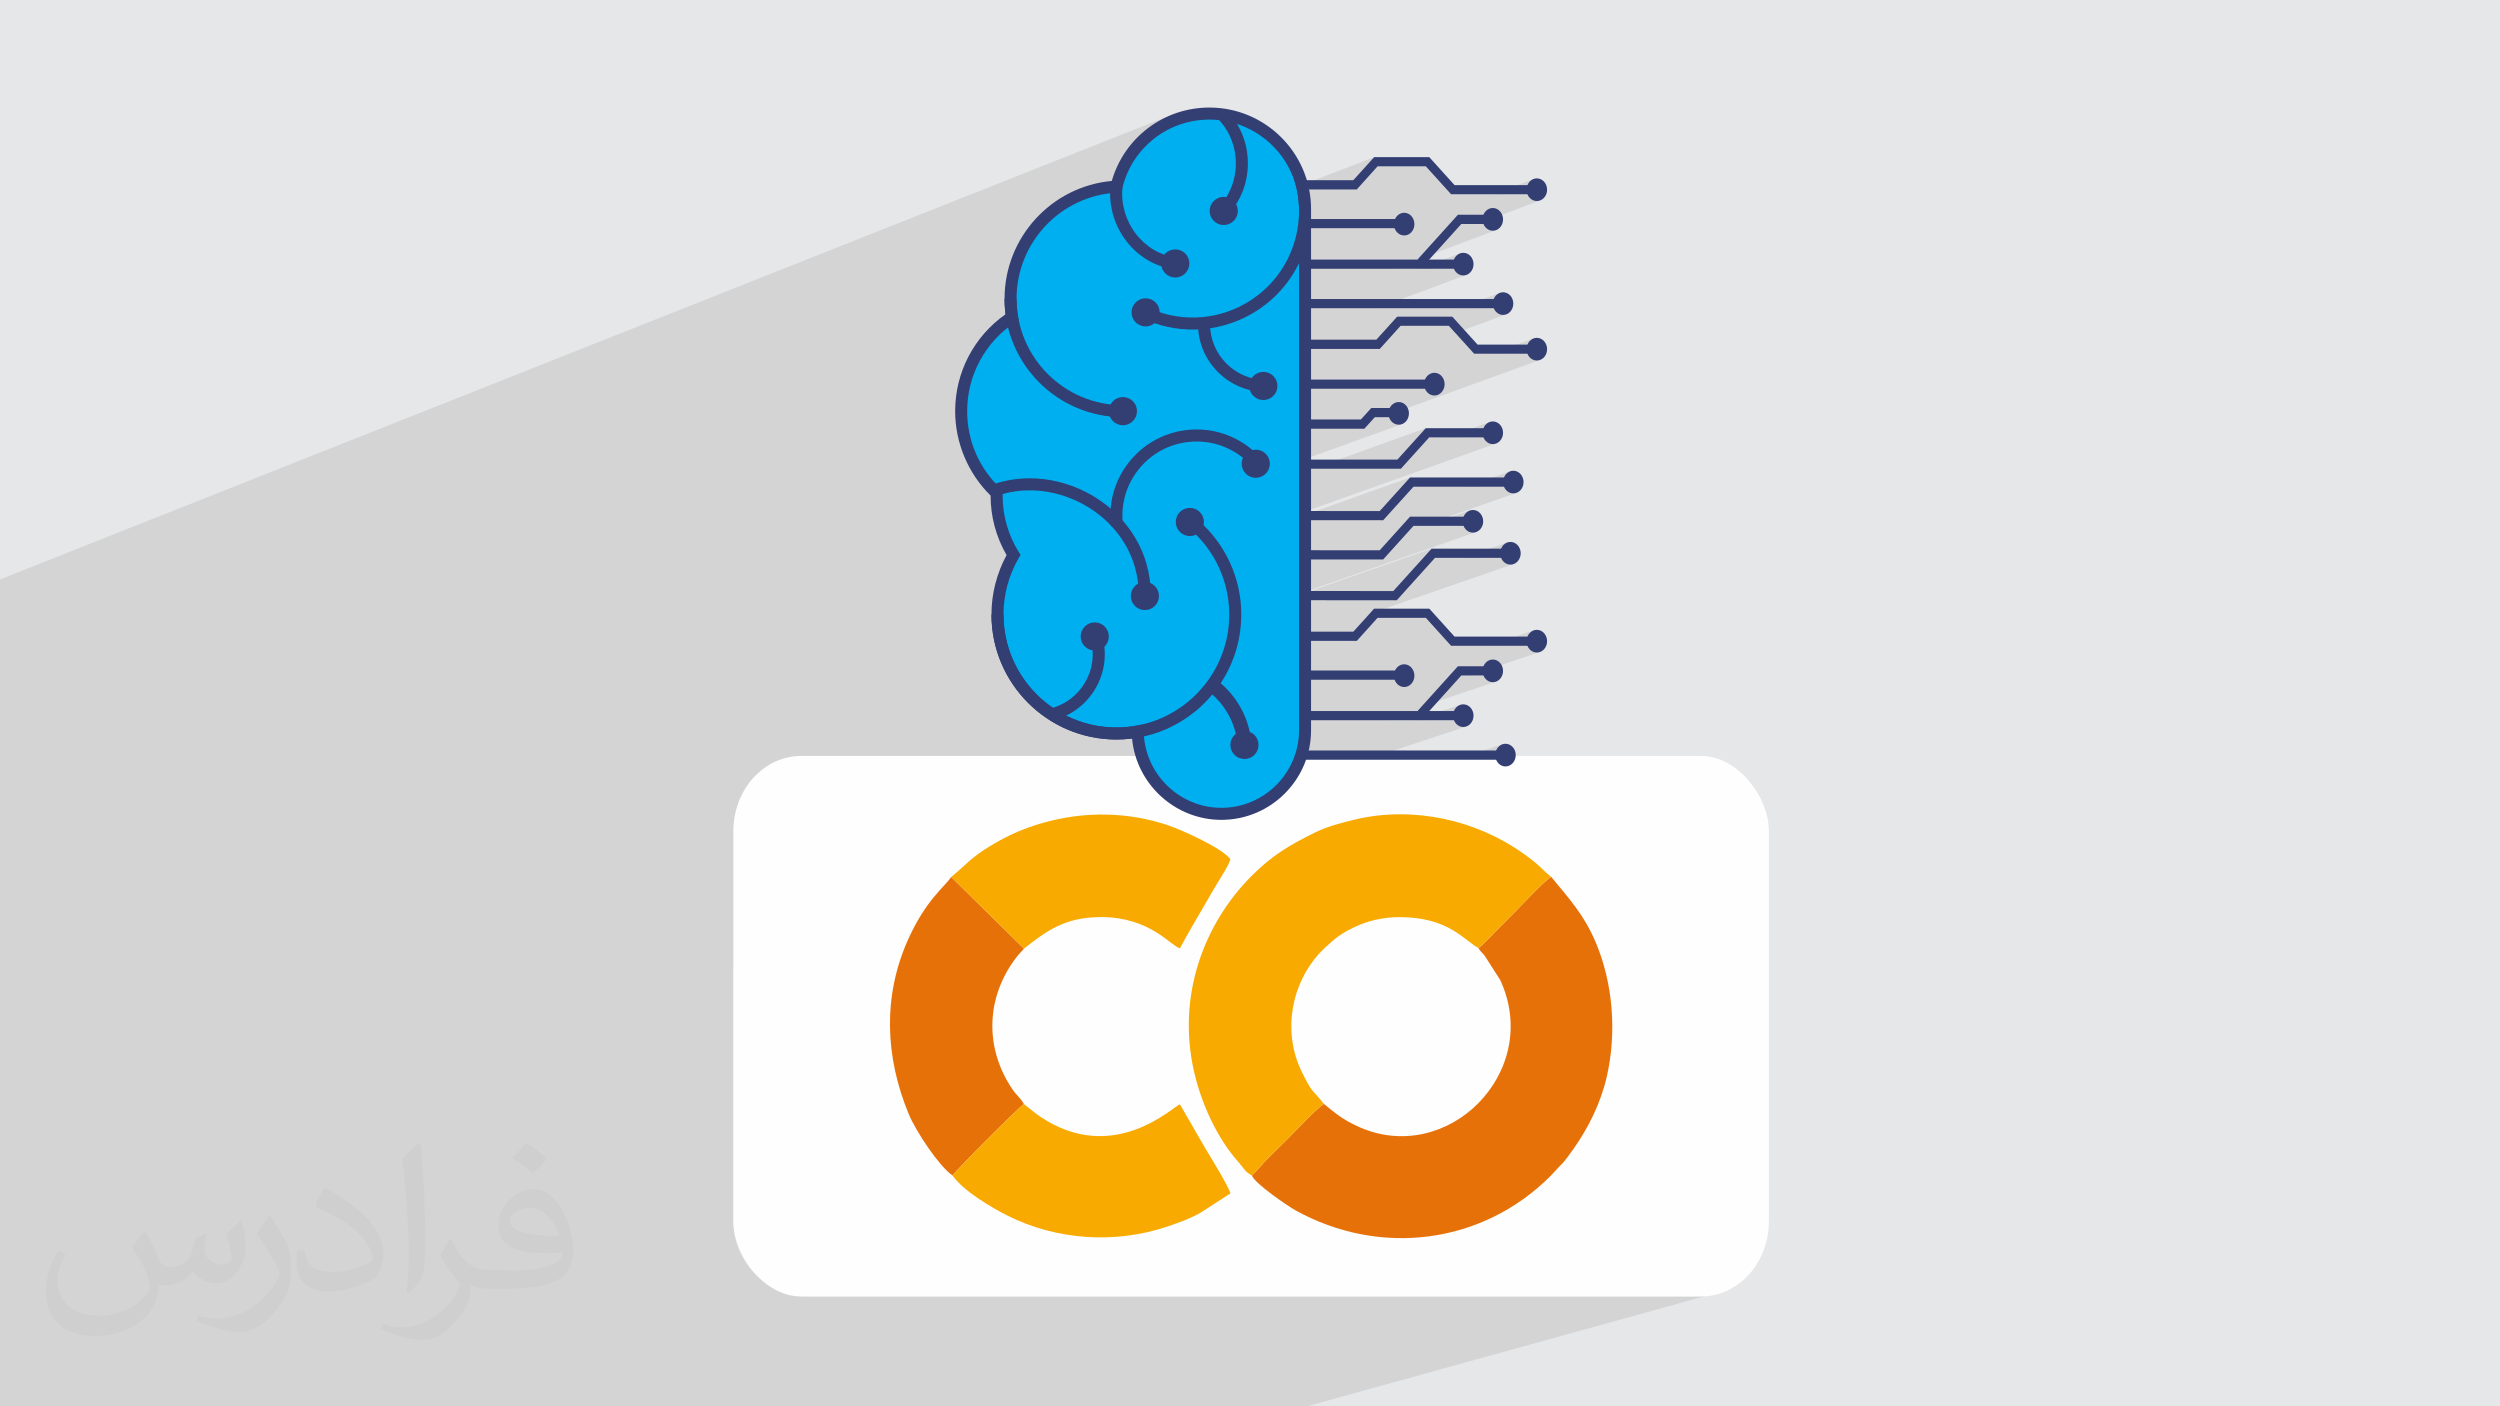
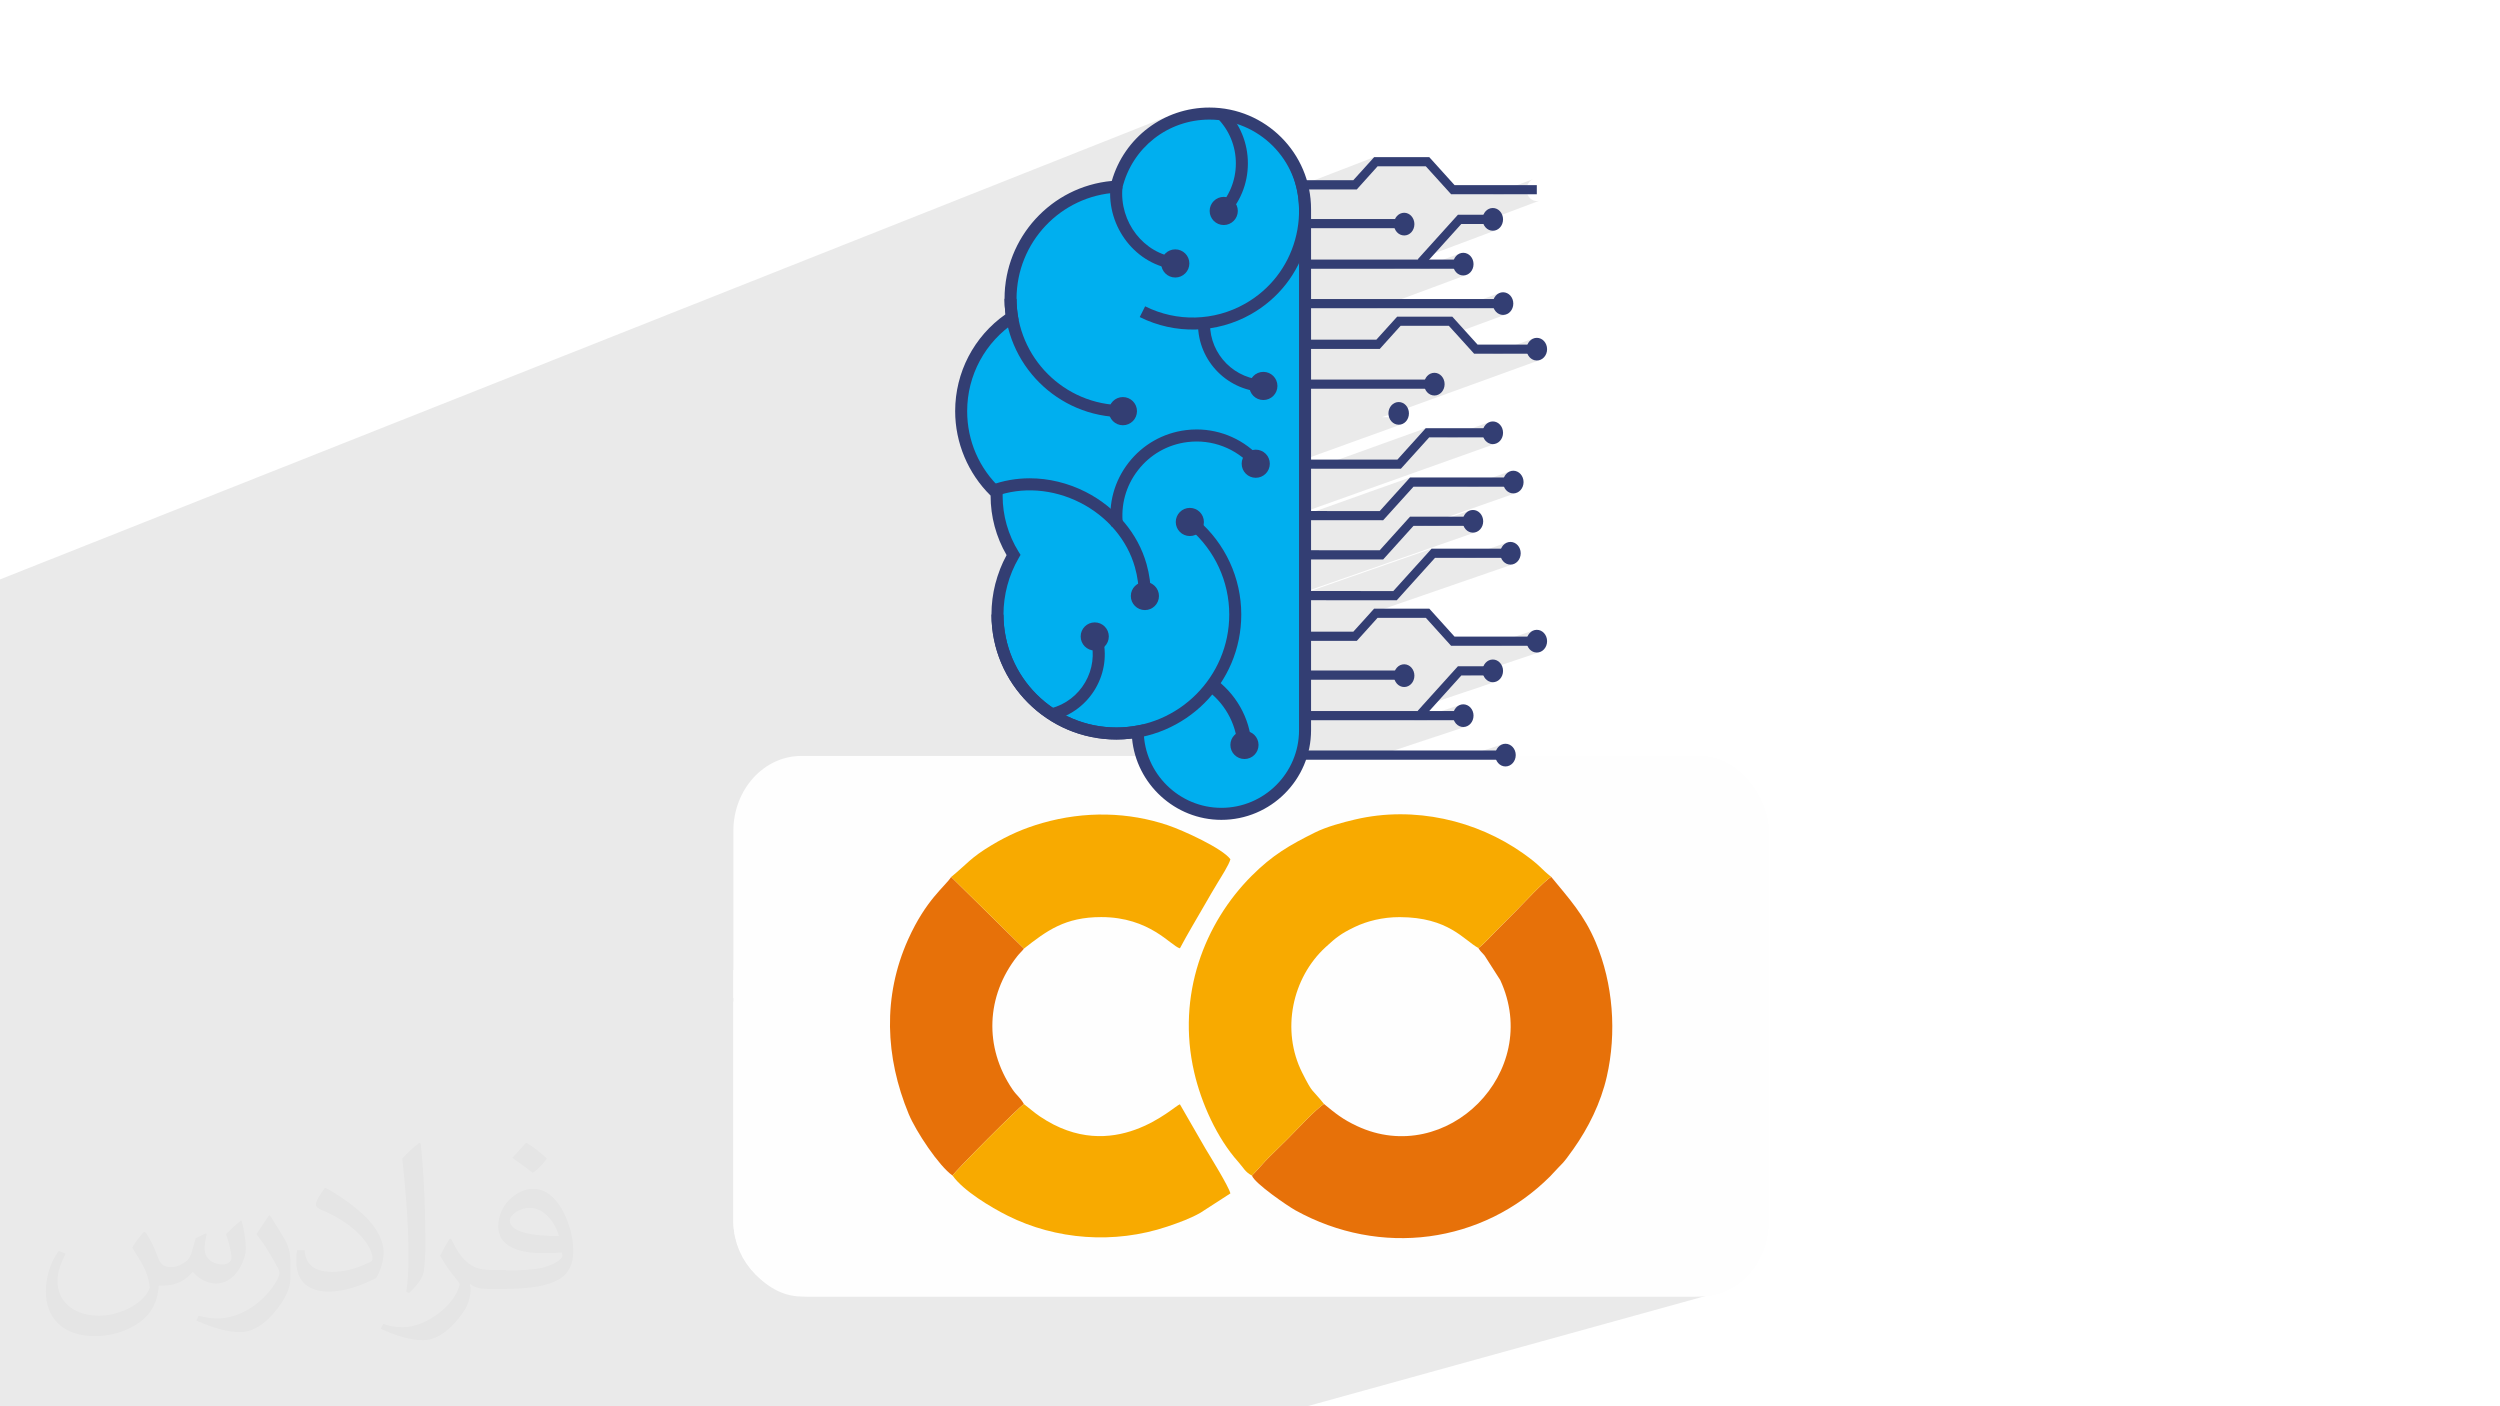
<svg xmlns="http://www.w3.org/2000/svg" xml:space="preserve" width="3.703in" height="2.083in" version="1.1" style="shape-rendering:geometricPrecision; text-rendering:geometricPrecision; image-rendering:optimizeQuality; fill-rule:evenodd; clip-rule:evenodd" viewBox="0 0 3700 2081.31">
  <defs>
    <style type="text/css">
   
    .str0 {stroke:#333E73;stroke-width:3;stroke-miterlimit:10}
    .fil3 {fill:#FEFEFE}
    .fil0 {fill:#E6E7E8}
    .fil4 {fill:#E77109}
    .fil5 {fill:#F8AA00}
    .fil7 {fill:#00AFEF;fill-rule:nonzero}
    .fil6 {fill:#333E73;fill-rule:nonzero}
    .fil2 {fill:#373435;fill-opacity:0.031}
    .fil1 {fill:#373435;fill-opacity:0.102}
   
  </style>
  </defs>
  <g id="Layer_x0020_1">
-     <polygon class="fil0" points="-0,0 3700,0 3700,2081.31 -0,2081.31 " />
    <polygon class="fil1" points="-0,1707.76 -0,1705.34 -0,1702.46 -0,1693.54 -0,1689.94 -0,1688.83 -0,1686.25 -0,1668.35 -0,1665.27 -0,1661.44 -0,1661.34 -0,1661.15 -0,1661.05 -0,1661.04 -0,1660.94 -0,1660.84 -0,1660.74 -0,1660.63 -0,1660.53 -0,1660.42 -0,1660.27 -0,1660.22 -0,1660.19 -0,1659.46 -0,1638.96 -0,1638.09 -0,1624.55 -0,1617.57 -0,1617.42 -0,1608.55 -0,1607.93 -0,1603.9 -0,1603.23 -0,1602.44 -0,1595.08 -0,1589.7 -0,1583.27 -0,1578.03 -0,1565.5 -0,1564.35 -0,1552.06 -0,1550.68 -0,1550.03 -0,1544.12 -0,1543.33 -0,1537.04 -0,1531.82 -0,1530.6 -0,1525.17 -0,1520.05 -0,1518.41 -0,1517.75 -0,1514.33 -0,1511.06 -0,1504.93 -0,1500.83 -0,1493.19 -0,1493.02 -0,1492.34 -0,1487.87 -0,1479.66 -0,1463.62 -0,1459.78 -0,1450.03 -0,1445.77 -0,1445.09 -0,1434.47 -0,1433.88 -0,1432.12 -0,1420.99 -0,1420.22 -0,1415.13 -0,1407.03 -0,1393.47 -0,1392.52 -0,1377.13 -0,1376.42 -0,1365.47 -0,1362.08 -0,1361.24 -0,1358.79 -0,1358.07 -0,1356.01 -0,1355.37 -0,1355.3 -0,1351.79 -0,1350.42 -0,1346.2 -0,1345 -0,1342.11 -0,1341.75 -0,1340.26 -0,1333.25 -0,1330.24 -0,1328.19 -0,1325.13 -0,1320.05 -0,1287.96 -0,1284.48 -0,1283.74 -0,1273.52 -0,1273.35 -0,1272.05 -0,1270.67 -0,1269.01 -0,1258.83 -0,1255.36 -0,1253.79 -0,1249 -0,1235.9 -0,1235.49 -0,1214.76 -0,1213.98 -0,1200.81 -0,1188.93 -0,1183.91 -0,1182.7 -0,1171.54 -0,1171.37 -0,1171.05 -0,1170.6 -0,1157.33 -0,1154.49 -0,1153.7 -0,1146.61 -0,1145.47 -0,1141.76 -0,1140.5 -0,1140.42 -0,1134.43 -0,1133.58 -0,1133.06 -0,1131.13 -0,1128.72 -0,1123.79 -0,1119.44 -0,1107.75 -0,1103.32 -0,1103.25 -0,1078.09 -0,1054.74 -0,1050.35 -0,1037.12 -0,1036.78 -0,1036.59 -0,1036.44 -0,1036.09 -0,1030.7 -0,1026.46 -0,1022.62 -0,1022.29 -0,1021.96 -0,1021.63 -0,1021.3 -0,1020.32 -0,1019.99 -0,1019.66 -0,1019.61 -0,1019.33 -0,1019.01 -0,1017.02 -0,1015.77 -0,914.01 -0,907.34 -0,857.55 1735.82,169.15 1730.26,171.42 1724.79,173.9 1719.44,176.59 1714.22,179.49 1709.12,182.59 1704.15,185.89 1699.32,189.38 1694.63,193.06 1690.09,196.92 1685.71,200.96 1681.49,205.18 1677.43,209.56 1673.55,214.12 1669.84,218.83 1666.32,223.7 1662.99,228.73 1659.85,233.9 1656.91,239.21 1654.17,244.67 1651.65,250.26 1649.35,255.98 1647.27,261.82 1645.41,267.79 1555.22,303.21 1549.64,307.67 1543.67,312.89 1537.94,318.37 1532.47,324.11 1527.26,330.08 1522.32,336.28 1517.67,342.71 1513.3,349.35 1509.23,356.2 1505.46,363.24 1502.01,370.46 1498.89,377.86 1496.1,385.42 1493.65,393.14 1491.56,401 1489.83,409.01 1488.46,417.14 1487.47,425.38 1486.88,433.74 1486.68,442.2 1486.68,442.64 1486.68,443.08 1486.68,443.53 1486.68,443.57 2033.71,232.57 2012.15,256.45 2038.76,246.21 2110.22,246.21 2147.6,287.49 2209.83,287.49 2270.03,264.71 2267.98,265.58 2266.09,266.76 2264.39,268.21 2262.89,269.92 2261.61,271.85 2260.59,273.97 2224.83,287.49 2260.56,287.49 2261.57,289.63 2262.85,291.57 2264.35,293.29 2266.06,294.75 2267.96,295.94 2270.01,296.82 2272.2,297.37 2274.48,297.56 2277.56,297.22 2280.41,296.24 2186.77,331.49 2195.45,331.49 2196.47,333.61 2197.75,335.54 2199.26,337.25 2200.97,338.71 2202.86,339.9 2204.91,340.78 2207.08,341.33 2209.37,341.52 2212.43,341.18 2215.28,340.19 2098.46,384.02 2098.59,384.17 2062.32,397.78 2099.99,397.78 2161.16,374.87 2159.12,375.75 2157.23,376.94 2155.53,378.4 2154.02,380.11 2152.75,382.04 2151.73,384.17 2115.34,397.78 2151.75,397.78 2152.77,399.89 2154.05,401.81 2155.54,403.5 2157.25,404.95 2159.13,406.12 2161.17,406.99 2163.35,407.53 2165.62,407.72 2168.69,407.38 2171.54,406.41 2037.88,456.16 2158.16,456.16 2220.07,433.28 2218.03,434.16 2216.14,435.34 2214.44,436.8 2212.93,438.51 2211.66,440.44 2210.64,442.57 2173.82,456.16 2210.68,456.16 2211.71,458.28 2212.98,460.2 2214.48,461.89 2216.19,463.34 2218.07,464.52 2220.1,465.39 2222.25,465.93 2224.51,466.12 2227.58,465.78 2230.44,464.8 2153.97,492.9 2181.71,523.56 2207.37,523.56 2270.05,500.71 2268,501.59 2266.11,502.77 2264.4,504.23 2262.89,505.94 2261.61,507.87 2260.59,510 2223.35,523.56 2260.57,523.56 2261.58,525.7 2262.86,527.63 2264.36,529.34 2266.07,530.8 2267.96,531.99 2270.02,532.87 2272.2,533.41 2274.48,533.6 2277.56,533.26 2280.41,532.29 2045.4,617.46 2055.77,617.46 2056.72,619.82 2057.96,621.96 2059.49,623.86 2061.25,625.49 2063.22,626.81 2065.38,627.8 2067.69,628.41 2070.11,628.62 2073.17,628.28 2076.01,627.31 1479.99,842.58 1478.07,847.71 1476.24,853.13 1474.57,858.61 1473.71,861.78 1940.36,693.72 1943.37,693.72 2110.08,633.69 2089.42,656.62 2115.17,647.37 2141.01,647.37 2204.92,624.46 2202.88,625.33 2200.99,626.51 2199.28,627.96 2197.77,629.66 2196.49,631.58 2195.47,633.69 2157.28,647.37 2195.47,647.37 2196.49,649.49 2197.77,651.4 2199.28,653.1 2200.99,654.55 2202.88,655.72 2204.92,656.6 2207.09,657.14 2209.37,657.32 2212.41,656.98 2215.25,656.01 1467.87,922.46 1468.22,927.02 2086.87,706.65 2066.26,729.49 2091.94,720.37 2170.3,720.37 2235.27,697.39 2233.24,698.27 2231.36,699.45 2229.66,700.91 2228.15,702.61 2226.87,704.53 2225.84,706.65 2187.01,720.37 2225.84,720.37 2226.87,722.47 2228.15,724.37 2229.66,726.06 2231.36,727.5 2233.24,728.67 2235.27,729.54 2237.43,730.07 2239.69,730.26 2242.74,729.92 2245.59,728.95 2105.19,778.31 2110.52,778.31 2175.47,755.48 2173.44,756.35 2171.56,757.51 2169.86,758.95 2168.36,760.64 2167.09,762.56 2166.07,764.67 2127.22,778.31 2166.03,778.31 2167.04,780.44 2168.31,782.37 2169.81,784.09 2171.52,785.55 2173.4,786.74 2175.44,787.62 2177.62,788.17 2179.89,788.36 2182.95,788.02 2185.81,787.04 1507.26,1024.1 1508.21,1025.3 2118.7,812.07 2098.44,834.51 2123.79,825.67 2165.08,825.67 2230.98,802.77 2228.94,803.65 2227.06,804.83 2225.35,806.29 2223.85,808 2222.58,809.94 2221.56,812.07 2182.38,825.67 2221.56,825.67 2222.59,827.79 2223.86,829.72 2225.36,831.42 2227.07,832.88 2228.96,834.06 2230.99,834.94 2233.16,835.49 2235.43,835.68 2238.49,835.33 2241.35,834.35 2026.76,908.47 2013.53,923.12 2038.76,914.42 2110.22,914.42 2147.6,955.8 2202.42,955.8 2270.02,932.88 2267.98,933.76 2266.09,934.95 2264.38,936.42 2262.87,938.13 2261.6,940.07 2260.58,942.19 2220.42,955.8 2260.6,955.8 2261.62,957.92 2262.9,959.86 2264.4,961.57 2266.11,963.02 2267.99,964.21 2270.04,965.08 2272.21,965.63 2274.48,965.81 2277.56,965.47 2175.9,999.72 2195.46,999.72 2196.48,1001.84 2197.76,1003.76 2199.27,1005.46 2200.98,1006.92 2202.86,1008.1 2204.91,1008.98 2207.09,1009.52 2209.37,1009.71 2212.43,1009.37 2103.71,1045.86 2098.21,1051.95 2098.55,1052.32 2057.98,1065.93 2092.98,1065.93 2161.17,1043.11 2159.14,1043.98 2157.25,1045.16 2155.55,1046.61 2154.05,1048.3 2152.78,1050.22 2151.76,1052.32 2111.06,1065.93 2151.75,1065.93 2152.76,1068.06 2154.03,1070 2155.54,1071.71 2157.24,1073.17 2159.12,1074.35 2161.17,1075.24 2163.34,1075.79 2165.62,1075.97 2168.69,1075.63 1085.37,1435.93 1085.37,1477.09 2223.64,1101.49 2221.6,1102.36 2219.72,1103.54 2218.01,1105 2216.51,1106.7 2215.24,1108.61 2214.22,1110.72 1085.37,1482.8 1085.37,1807.59 1085.95,1818.92 1087.64,1829.93 1090.39,1840.57 1094.15,1850.77 1098.84,1860.49 1104.43,1869.66 1110.85,1878.23 1118.04,1886.14 1125.95,1893.33 1134.52,1899.74 1143.69,1905.33 1153.41,1910.03 1163.61,1913.78 1174.24,1916.54 1185.26,1918.23 1196.59,1918.81 2506.74,1918.81 2518.07,1918.23 2529.08,1916.54 2539.72,1913.78 1934.34,2081.31 -0,2081.31 -0,1840.55 -0,1835.24 -0,1796.9 -0,1796.32 -0,1783.53 -0,1771.67 -0,1766.38 -0,1756.11 -0,1755.67 -0,1751.97 -0,1751.37 -0,1738.62 -0,1732.89 -0,1732.29 -0,1729.02 -0,1726.76 -0,1721.48 -0,1721.27 -0,1719.61 -0,1719.55 -0,1719.01 -0,1715.65 " />
    <path class="fil2" d="M215.83 1824.52c6.99,10.99 11.99,20.98 15.99,31.97 3,6.99 5,18.98 20.98,18.98 5,0 10.99,-1 16.98,-5 6.99,-3 11.99,-8.99 13.99,-16.98l5.99 -20.98 14.99 -6.99 1 1c-2,7.99 -3,15.99 -3,20.98 0,17.98 14.99,23.98 26.98,23.98 6.99,0 12.99,-4 12.99,-9.99 0,-7.99 -4,-22.98 -7.99,-34.97 6.99,-6.99 13.99,-13.99 21.98,-19.98l1 1c4,14.99 5.99,29.97 5.99,39.96 0,9.99 -4,19.98 -7.99,26.98 -6.99,13.99 -19.98,24.98 -35.97,24.98 -11.99,0 -24.98,-5.99 -33.97,-16.98l-1 0c-8.99,10.99 -21.98,19.98 -42.96,19.98l-6.99 0c-1,13.99 -4,23.98 -8.99,32.97 -12.99,24.98 -49.95,41.96 -84.94,41.96 -48.96,0 -72.95,-27.97 -72.95,-65.94 0,-22.98 7.99,-44.96 18.98,-59.95l9.99 4c-6.99,13.99 -11.99,26.98 -11.99,39.96 0,34.97 28.97,51.95 61.94,51.95 30.97,0 67.95,-18.98 74.94,-41.96 -3,-24.98 -11.99,-35.97 -25.98,-58.95 4,-6.99 9.99,-14.99 16.98,-22.98l1 0 0 0 0 0 0 0 2 1 0 0 0.02 -0.01 -0.01 0.01 0 0 0 0 0 0 0 0 0 0 0 0 0 0 0 0 0 0zm563.54 -132.89c9.99,5.99 19.98,13.99 29.97,22.98 -5.99,7.99 -11.99,14.99 -20.98,20.98 -9.99,-7.99 -19.98,-14.99 -29.97,-21.98 6.99,-7.99 13.99,-14.99 19.98,-21.98l0 0 0 0 0 0 1 0 0 0 0 0zm5 95.92c-16.98,0 -29.97,10.99 -29.97,18.98 0,16.98 32.97,22.98 72.95,22.98 -5,-19.98 -21.98,-41.96 -42.96,-41.96l-0.01 0zm-36.97 92.93c21.98,0 40.96,-1 54.95,-4 15.99,-4 29.97,-11.99 29.97,-17.98 0,-2 0,-3 -1,-5 -8.99,1 -18.98,1 -28.97,1 -28.97,0 -51.95,-6.99 -60.95,-22.98 -2,-5 -4,-9.99 -4,-15.99 0,-15.99 6.99,-31.97 18.98,-41.96 9.99,-8.99 20.98,-13.99 32.97,-13.99 19.98,0 36.97,15.99 47.96,41.96 5.99,13.99 10.99,29.97 10.99,50.95 0,13.99 -4,24.98 -11.99,33.97 -15.99,14.99 -44.96,20.98 -89.93,20.98l-19.98 0 0 0 -5 0c-10.99,0 -18.98,-2 -24.98,-6.99l-1 0c0,3 1,5 1,6.99 0,9.99 -3,22.98 -9.99,32.97 -19.98,29.97 -41.96,42.96 -59.95,42.96 -18.98,0 -41.96,-6.99 -62.94,-16.98l4 -6.99c6.99,3 15.99,5 28.97,5 33.97,0 77.94,-32.97 83.94,-63.94 -1,-3 -4,-5.99 -6.99,-9.99 -9.99,-11.99 -15.99,-21.98 -21.98,-31.97 5,-9.99 9.99,-17.98 13.99,-24.98l2 0c13.99,28.97 27.97,45.96 56.95,45.96l5 0 0 0 20.98 0 0 0 0 0 0 0 -3 1 0 0 0 0zm-145.88 30.97c2,-13.99 3,-28.97 3,-42.96l0 -20.98c0,-38.96 -5,-95.93 -8.99,-132.89 6.99,-7.99 16.98,-16.98 24.98,-22.98l2 1c5,46.96 6.99,100.92 6.99,150.88 0,12.99 -1,25.98 -2,34.97 -1,11.99 -7.99,20.98 -21.98,34.97l-3 -1 0 0 0 0 0 0 -1 -1 0 0 0 0zm-150.88 -61.96c1,17.98 9.99,32.97 40.96,32.97 19.98,0 35.97,-5 54.95,-13.99 3,-1 5,-3 5,-5 0,-11.99 -8.99,-26.98 -23.98,-40.96 -13.99,-12.99 -33.97,-24.98 -51.95,-31.97 -5.99,-3 -7.99,-5 -7.99,-7.99 0,-5 6.99,-15.99 12.99,-23.98l2 0c19.98,10.99 42.96,26.98 59.95,43.96 14.99,15.99 24.98,32.97 24.98,50.95 0,12.99 -4,25.98 -10.99,37.97 -21.98,10.99 -45.96,19.98 -69.95,19.98 -28.97,0 -47.96,-13.99 -47.96,-44.96 0,-3 0,-8.99 1,-15.99l9.99 0 0 0 0 0 0 0 1 -1 0 0 0 0 0.01 0zm-51.95 -51.95l17.98 28.97c6.99,10.99 12.99,21.98 12.99,40.96l0 23.98c0,18.98 -11.99,38.96 -31.97,59.95 -14.99,13.99 -28.97,19.98 -41.96,19.98 -18.98,0 -39.96,-5.99 -64.94,-16.98l3 -6.99c7.99,2 16.98,4 27.97,4 35.97,0 71.95,-25.98 88.93,-57.95 2,-4 3,-6.99 3,-8.99 0,-4 -2,-7.99 -4,-10.99 -8.99,-16.98 -18.98,-32.97 -29.97,-46.96 5.99,-8.99 11.99,-17.98 17.98,-26.98l1 0 0 -2 0 0 0 0 -0.01 0z" />
    <g id="_2828869390704">
      <g>
        <rect class="fil3" x="1085.37" y="1118.78" width="1532.58" height="800.02" rx="100.66" ry="111.21" />
        <g>
          <path class="fil4" d="M2188.06 1403.12c3.42,5.75 4.97,6.05 9.12,11.11l23.14 36.19c63.31,136.6 -79.67,278.03 -211.79,216.19 -21.67,-10.14 -31.93,-18.67 -49.06,-32.79 -12.29,7.75 -41.38,39.58 -54.04,52 -9.4,9.22 -17.11,17.02 -26.58,26.18 -7.95,7.69 -17.7,19.62 -25.98,27.85 4.02,11.7 53.4,45.34 64.12,51.28 125.98,69.85 277.22,49.88 377.49,-50.38l3.16 -3.43c16.5,-18.2 13.33,-11.81 31.15,-37 22.01,-31.13 40.31,-67.82 49.24,-106.83 14.79,-64.65 9.63,-137.51 -16.57,-199.29 -17,-40.07 -38.72,-63.64 -65.66,-96.42 -9.95,5.37 -43.01,41.27 -53.77,52 -9.34,9.32 -16.99,17.13 -26.34,26.42 -7.88,7.84 -19.68,21.22 -27.6,26.92l-0 -0.01z" />
          <path class="fil5" d="M1852.86 1739.85c8.29,-8.23 18.03,-20.16 25.98,-27.85 9.46,-9.15 17.18,-16.97 26.58,-26.18 12.66,-12.42 41.75,-44.24 54.04,-52 -18.81,-23.75 -15.7,-13.38 -32.26,-46.34 -31.34,-62.38 -15.09,-140.15 34.8,-185.8 15.65,-14.31 22.04,-19.61 42.86,-29.69 17.64,-8.54 41.24,-14.71 66.69,-14.65 72.43,0.15 94.85,33.98 116.52,45.77 7.92,-5.7 19.72,-19.09 27.6,-26.92 9.34,-9.29 17,-17.1 26.34,-26.42 10.76,-10.73 43.81,-46.63 53.77,-52 -15.51,-12.12 -14.73,-15.83 -41.74,-34.93 -68.69,-48.57 -160.71,-70.48 -247.99,-50.12 -19.88,4.64 -42.87,10.92 -59.8,19.33 -37.36,18.56 -63.01,33.33 -93.93,64.33 -69.6,69.78 -111.27,176.3 -84.95,290.48 10.58,45.92 33.84,97.63 65.19,132.64 7.55,8.43 10.19,15.22 20.32,20.35l-0 0z" />
          <path class="fil4" d="M1409.81 1739.85c5.2,-8.17 98.08,-101.33 105.64,-105.79 -6.08,-10.59 -10.53,-12.23 -17.2,-22.09 -42.08,-62.27 -38.83,-138.04 7.11,-196.54 3.97,-5.06 6.63,-6.93 10.09,-11.49l-107.71 -106.06c-9.02,14.09 -37.27,33.56 -63.72,92.5 -37.77,84.16 -34.08,174.06 0.9,258.42 10.75,25.95 44.77,77.05 64.89,91.05l0 -0z" />
          <path class="fil5" d="M1407.75 1297.89l107.71 106.05c33.89,-26.65 60.87,-46.66 114.3,-46.66 72.27,0 102.96,42.65 116.5,46.27 12.01,-22.7 24.76,-43.61 37.48,-65.83 5.89,-10.29 12.04,-20.84 18.71,-31.84 4.79,-7.92 16.74,-26.46 18.55,-34.21 -11.85,-16.17 -69.58,-42.55 -92.57,-50.31 -58.44,-19.72 -122.82,-21.25 -185.36,-3.41 -27.7,7.89 -50.85,18.15 -75.07,32.64 -32.02,19.17 -35.92,27.38 -60.24,47.3l0 0z" />
          <path class="fil5" d="M1409.81 1739.85c16.01,22.62 56.51,46.84 81.46,59.35 71.45,35.81 157.8,42.41 236.03,16.22 17.75,-5.95 35.2,-12.37 49.63,-20.71l44.05 -28.48c-2.35,-10.09 -29.88,-54.65 -36.95,-66.36l-37.78 -65.53c-9.03,2.41 -98.02,91.71 -207.08,18.05 -9.4,-6.35 -15.25,-11.96 -23.71,-18.35 -7.55,4.46 -100.44,97.62 -105.64,105.79l-0.01 0.01z" />
        </g>
      </g>
      <g>
        <polygon class="fil6" points="1770.71,266.69 1770.71,280.37 2008.04,280.37 2038.77,246.21 2110.22,246.21 2147.6,287.48 2274.49,287.48 2274.49,273.96 2152.72,273.96 2115.33,232.57 2033.71,232.57 2002.91,266.69 " />
-         <path class="fil6" d="M2274.49 297.56c8.41,0 15.2,-7.47 15.2,-16.8 0,-9.28 -6.79,-16.78 -15.2,-16.78 -8.39,0 -15.2,7.5 -15.2,16.78 0,9.34 6.81,16.8 15.2,16.8z" />
        <polygon class="fil6" points="2098.22,383.75 2106.94,393.33 2162.75,331.49 2213.83,331.49 2213.83,317.85 2157.69,317.85 " />
        <path class="fil6" d="M2209.37 307.84c8.35,0 15.14,7.56 15.14,16.84 0,9.26 -6.73,16.84 -15.14,16.84 -8.41,0 -15.22,-7.58 -15.22,-16.84 0,-9.28 6.83,-16.84 15.22,-16.84z" />
        <polygon class="fil6" points="1770.71,337.72 2078.19,337.72 2078.19,324.16 1770.71,324.16 " />
        <path class="fil6" d="M2078.2 314.88c8.37,0 15.12,7.62 15.12,16.84 0,9.31 -6.75,16.87 -15.12,16.76 -8.41,0 -15.22,-7.45 -15.22,-16.76 0,-9.23 6.81,-16.84 15.22,-16.84z" />
        <polygon class="fil6" points="1770.71,397.77 2165.61,397.77 2165.61,384.17 1770.71,384.17 " />
        <path class="fil6" d="M2165.62 374.14c8.41,0 15.2,7.5 15.2,16.8 0,9.32 -6.79,16.78 -15.2,16.78 -8.39,0 -15.15,-7.46 -15.19,-16.78 0.04,-9.3 6.79,-16.8 15.19,-16.8z" />
-         <polygon class="fil6" points="1770.71,620.85 1770.71,634.56 2019.21,634.56 2034.66,617.47 2070.11,617.47 2070.11,603.83 2029.51,603.83 2014.11,620.85 " />
        <path class="fil6" d="M2070.11 628.62c8.37,0 15.12,-7.47 15.12,-16.8 0,-9.31 -6.75,-16.8 -15.12,-16.8 -8.39,0 -15.22,7.49 -15.22,16.8 0,9.33 6.83,16.8 15.22,16.8z" />
        <polygon class="fil6" points="1770.71,575.34 2122.94,575.34 2122.94,561.77 1770.71,561.77 " />
        <path class="fil6" d="M2122.95 551.74c8.34,0 15.07,7.51 15.07,16.8 0,9.28 -6.73,16.82 -15.07,16.82 -8.49,0 -15.26,-7.54 -15.26,-16.82 0,-9.29 6.77,-16.8 15.26,-16.8z" />
        <polygon class="fil6" points="1770.71,502.73 1770.71,516.4 2042.08,516.4 2072.87,482.21 2144.3,482.21 2181.71,523.56 2274.53,523.56 2274.49,510 2186.78,510 2149.41,468.68 2067.78,468.68 2036.99,502.73 " />
        <path class="fil6" d="M2274.53 499.99c8.38,0 15.16,7.49 15.16,16.84 0,9.29 -6.79,16.76 -15.2,16.76 -8.39,0 -15.2,-7.47 -15.2,-16.76 0,-9.35 6.81,-16.84 15.23,-16.84z" />
        <polygon class="fil6" points="1770.71,456.16 2228.1,456.16 2228.1,442.56 1770.71,442.56 " />
        <path class="fil6" d="M2224.51 432.55c8.43,0 15.18,7.45 15.18,16.76 0,9.29 -6.75,16.8 -15.18,16.8 -8.32,0 -15.14,-7.51 -15.14,-16.8 0,-9.32 6.82,-16.76 15.14,-16.76z" />
        <polygon class="fil6" points="1770.71,680.16 1770.71,693.72 2073.32,693.72 2115.17,647.37 2209.37,647.37 2209.37,633.69 2110.08,633.69 2068.22,680.16 " />
        <path class="fil6" d="M2209.37 623.72c8.41,0 15.14,7.56 15.14,16.8 0,9.3 -6.79,16.8 -15.14,16.8 -8.39,0 -15.22,-7.5 -15.22,-16.8 0,-9.24 6.83,-16.8 15.22,-16.8z" />
        <path class="fil6" d="M1770.71 756.22l0 13.6c146.56,0.04 261.96,0.08 273.8,0.12l2.54 0.07 44.89 -49.65 147.74 0 0 -13.72 -152.82 0 -44.87 49.73c-5.62,-0.04 -121.88,-0.11 -271.3,-0.15z" />
        <path class="fil6" d="M2239.69 696.66c8.37,0 15.18,7.62 15.18,16.84 0,9.28 -6.81,16.76 -15.18,16.76 -8.34,0 -15.18,-7.48 -15.18,-16.76 0,-9.22 6.84,-16.84 15.18,-16.84z" />
        <path class="fil6" d="M1770.71 814.25l0 13.64c146.56,0 261.96,0.12 273.8,0.15l2.54 0 44.89 -49.73 87.94 0 0 -13.64 -93.02 0 -44.87 49.73c-5.62,-0.04 -121.88,-0.08 -271.3,-0.16z" />
        <path class="fil6" d="M2179.89 754.76c8.39,-0.07 15.24,7.47 15.24,16.8 0,9.26 -6.84,16.8 -15.24,16.8 -8.35,0 -15.14,-7.54 -15.14,-16.8 0,-9.33 6.79,-16.8 15.14,-16.8z" />
        <path class="fil6" d="M1770.71 874.57l0 13.6c154.69,0.08 278.59,0.15 293.86,0.27l2.6 0 56.61 -62.77 111.64 0 0 -13.6 -116.73 0 -56.61 62.69c-6.79,-0.04 -132.45,-0.15 -291.38,-0.19z" />
        <path class="fil6" d="M2235.43 802.04c8.41,0 15.22,7.51 15.22,16.84 -0.06,9.24 -6.81,16.8 -15.22,16.8 -8.35,0 -15.16,-7.56 -15.16,-16.8 0,-9.33 6.81,-16.84 15.16,-16.84z" />
        <polygon class="fil6" points="1770.71,934.89 1770.71,948.53 2008.04,948.53 2038.77,914.42 2110.22,914.42 2147.6,955.8 2274.49,955.8 2274.49,942.2 2152.72,942.2 2115.33,900.78 2033.71,900.78 2002.91,934.89 " />
        <path class="fil6" d="M2274.49 965.81c8.41,0 15.2,-7.52 15.2,-16.88 0,-9.22 -6.79,-16.8 -15.2,-16.8 -8.39,0 -15.2,7.58 -15.2,16.8 0,9.35 6.81,16.88 15.2,16.88z" />
        <polygon class="fil6" points="2098.22,1051.95 2106.94,1061.59 2162.75,999.72 2213.83,999.72 2213.83,986.09 2157.69,986.09 " />
        <path class="fil6" d="M2209.37 976.09c8.35,0 15.14,7.54 15.14,16.82 0,9.22 -6.73,16.8 -15.14,16.8 -8.41,0 -15.22,-7.58 -15.22,-16.8 0,-9.28 6.83,-16.82 15.22,-16.82z" />
        <polygon class="fil6" points="1770.71,1006.01 2078.19,1006.01 2078.19,992.34 1770.71,992.34 " />
        <path class="fil6" d="M2078.2 983.12c8.37,0.04 15.12,7.56 15.12,16.87 0,9.22 -6.75,16.8 -15.12,16.8 -8.41,0 -15.22,-7.58 -15.22,-16.8 0,-9.32 6.81,-16.84 15.22,-16.87z" />
        <polygon class="fil6" points="1770.71,1065.93 2165.61,1065.93 2165.61,1052.33 1770.71,1052.33 " />
        <path class="fil6" d="M2165.62 1042.38c8.41,0 15.2,7.54 15.2,16.72 0,9.32 -6.79,16.88 -15.2,16.88 -8.39,0 -15.15,-7.56 -15.19,-16.88 0.04,-9.18 6.79,-16.72 15.19,-16.72z" />
        <polygon class="fil6" points="1770.71,1124.4 2228.1,1124.4 2228.1,1110.72 1770.71,1110.72 " />
        <path class="fil7" d="M1931.43 1080.69c0,68.38 -55.42,123.84 -123.84,123.84 -67.74,0 -122.7,-54.36 -123.8,-121.84 -10.24,1.85 -20.78,2.82 -31.54,2.82 -97.17,0 -175.97,-78.74 -175.97,-175.95 0,-32.14 8.68,-62.23 23.77,-88.2 -15.86,-25.47 -25.04,-55.53 -25.04,-87.72l0.11 -3.84c-32.35,-30.36 -52.56,-73.44 -52.56,-121.32 0,-58.18 29.95,-109.46 75.25,-139.14 -1.43,-8.81 -2.25,-17.94 -2.25,-27.16 0,-88.66 69.41,-161.11 156.87,-166.01 15.04,-62.06 70.87,-108.08 137.54,-108.08 78.15,0 141.47,63.33 141.47,141.48l0 771.11z" />
        <path class="fil6" d="M1807.59 1195.6c63.37,0 114.99,-51.54 114.99,-114.91l0 -771.11c0,-73.1 -59.51,-132.59 -132.62,-132.59 -61.46,0 -114.45,41.63 -128.88,101.31l-1.57 6.44 -6.6 0.37c-83.24,4.59 -148.41,73.65 -148.41,157.08 0,8.47 0.69,17.09 2.08,25.69l0.96 5.77 -4.86 3.12c-44.6,29.23 -71.26,78.51 -71.26,131.72 0,43.92 17.69,84.68 49.77,114.8l2.89 2.75 -0.11 5.42 -0.07 2.18c0,29.42 8.18,58.11 23.69,83.01l2.82 4.55 -2.68 4.67c-14.74,25.33 -22.55,54.34 -22.55,83.68 0,92.13 74.94,167.09 167.07,167.09 9.88,0 19.93,-0.93 29.94,-2.74l10.34 -1.86 0.19 10.48c0.98,62.34 52.53,113.06 114.87,113.06zm-17.63 -1036.43c82.93,0 150.41,67.47 150.41,150.41l0 771.07c0,73.21 -59.55,132.74 -132.78,132.74 -68.6,0 -125.87,-53.09 -132.16,-120.42 -7.77,0.98 -15.51,1.5 -23.19,1.5 -101.95,0 -184.88,-82.96 -184.88,-184.91 0,-30.75 7.75,-61.07 22.38,-88 -15.49,-26.72 -23.67,-56.93 -23.67,-87.91l0 -0.19c-33.35,-32.81 -52.43,-78.12 -52.43,-124.96 0,-57.31 27.74,-110.52 74.54,-143.36 -0.96,-7.68 -1.5,-15.38 -1.5,-22.94 0,-90.68 69.21,-166.09 158.74,-174.41 18.52,-64.27 77.04,-108.62 144.54,-108.62z" />
        <path class="fil6" d="M1772.29 769.07c41.19,35.23 64.8,86.43 64.8,140.5 0,101.95 -82.95,184.91 -184.84,184.91 -101.95,0 -184.88,-82.96 -184.88,-184.91l17.81 0c0,92.13 74.94,167.09 167.07,167.09 92.09,0 167.03,-74.96 167.03,-167.09 0,-48.87 -21.34,-95.12 -58.53,-126.97l11.53 -13.52z" />
        <path class="fil6 str0" d="M1794.67 1003.75c32.89,22.77 53.84,59.53 56,98.27l-17.77 1.02c-1.88,-33.32 -19.97,-65.01 -48.34,-84.67l10.11 -14.62z" />
        <path class="fil6" d="M1524.04 707.88c27.93,0 56.39,6.83 82.62,20.08 44.61,22.68 77.47,61.61 90.2,106.77 4.3,15.25 6.49,31.21 6.49,47.36l-17.82 0c0,-14.55 -1.99,-28.82 -5.83,-42.54 -11.4,-40.42 -40.94,-75.27 -81.12,-95.66 -40.41,-20.49 -86.36,-23.81 -126.02,-9.07l-6.23 -16.71c18.4,-6.84 37.91,-10.24 57.7,-10.24z" />
        <path class="fil6" d="M1771 635.58c36.58,0 71.64,15.76 96.13,43.71l-13.43 11.75c-24.09,-27.54 -60.13,-41.32 -96.35,-36.76 -29.11,3.6 -55.04,18.34 -73.03,41.51 -18.03,23.09 -25.98,51.89 -22.3,81l-17.69 2.2c-4.19,-33.84 4.98,-67.27 25.92,-94.16 20.95,-26.91 51.08,-44 84.9,-48.27 5.3,-0.67 10.59,-0.98 15.86,-0.98z" />
        <path class="fil6" d="M1914.89 227.96c23.01,40.74 31.58,86.44 19.03,131.5 -12.52,45.1 -41.86,82.62 -82.59,105.64 -50.74,28.64 -112.27,30.23 -164.53,4.15l7.99 -15.9c46.93,23.44 102.18,21.97 147.74,-3.76 36.63,-20.7 62.98,-54.38 74.24,-94.87 11.27,-40.55 6.12,-82.97 -14.58,-119.57l12.7 -7.19z" />
        <path class="fil6" d="M1643.53 275.28l17.77 1.78c-5.17,51.47 31.85,99.09 80.81,103.99l-1.75 17.71c-58.6,-5.88 -102.89,-62.37 -96.82,-123.48z" />
        <path class="fil6" d="M1486.68 442.2l17.83 0c0,86.81 70.6,157.45 157.37,157.45l0 17.78c-96.58,0 -175.19,-78.61 -175.19,-175.23z" />
        <path class="fil6" d="M1773.02 479.52l17.8 0c0,45.63 37.16,82.82 82.8,82.82l0 17.79c-55.47,0 -100.6,-45.14 -100.6,-100.6z" />
        <path class="fil6" d="M1631.6 942.2c6.97,25.95 3.38,53.09 -10.05,76.37 -13.48,23.28 -35.14,39.93 -61.15,46.86l-4.57 -17.21c21.37,-5.73 39.22,-19.4 50.29,-38.54 11.07,-19.16 14,-41.53 8.3,-62.88l17.19 -4.59z" />
        <path class="fil6" d="M1813.8 161.81c21.41,21.39 33.12,49.9 33.07,80.21 -0.04,30.25 -11.87,58.74 -33.3,80.06l-12.61 -12.62c18.11,-18.01 28.06,-41.93 28.1,-67.48 0.08,-25.54 -9.84,-49.59 -27.87,-67.63l12.61 -12.54z" />
        <path class="fil6" d="M1862.63 1102.54c0,11.5 -9.3,20.8 -20.82,20.8 -11.49,0 -20.85,-9.3 -20.85,-20.8 0,-11.55 9.36,-20.84 20.85,-20.84 11.51,0 20.82,9.28 20.82,20.84z" />
        <path class="fil6" d="M1641.04 941.97c0,11.49 -9.31,20.84 -20.81,20.84 -11.54,0 -20.84,-9.34 -20.84,-20.84 0,-11.5 9.29,-20.83 20.84,-20.83 11.49,0 20.81,9.33 20.81,20.83z" />
        <path class="fil6" d="M1781.78 772.54c0,11.48 -9.3,20.8 -20.82,20.8 -11.55,0 -20.83,-9.32 -20.83,-20.8 0,-11.49 9.28,-20.87 20.83,-20.87 11.52,0 20.82,9.38 20.82,20.87z" />
        <path class="fil6" d="M1879.33 686.26c0,11.57 -9.34,20.87 -20.82,20.87 -11.53,0 -20.84,-9.3 -20.84,-20.87 0,-11.46 9.3,-20.76 20.84,-20.76 11.48,0 20.82,9.29 20.82,20.76z" />
        <path class="fil6" d="M1715.27 882.09c0,11.53 -9.33,20.83 -20.8,20.83 -11.53,0 -20.85,-9.3 -20.85,-20.83 0,-11.52 9.32,-20.84 20.85,-20.84 11.46,0 20.8,9.31 20.8,20.84z" />
        <path class="fil6" d="M1682.73 608.5c0,11.51 -9.32,20.87 -20.86,20.87 -11.49,0 -20.84,-9.36 -20.84,-20.87 0,-11.49 9.34,-20.84 20.84,-20.84 11.54,0 20.86,9.34 20.86,20.84z" />
-         <path class="fil6" d="M1716.31 462.32c0,11.48 -9.35,20.79 -20.83,20.79 -11.5,0 -20.82,-9.31 -20.82,-20.79 0,-11.54 9.32,-20.84 20.82,-20.84 11.48,0 20.83,9.29 20.83,20.84z" />
        <path class="fil6" d="M1760.26 389.9c0,11.47 -9.38,20.83 -20.84,20.83 -11.52,0 -20.86,-9.36 -20.86,-20.83 0,-11.53 9.34,-20.84 20.86,-20.84 11.45,0 20.84,9.3 20.84,20.84z" />
        <path class="fil6" d="M1831.97 312.19c0,11.5 -9.37,20.86 -20.81,20.86 -11.54,0 -20.87,-9.35 -20.87,-20.86 0,-11.48 9.33,-20.83 20.87,-20.83 11.44,0 20.81,9.35 20.81,20.83z" />
        <path class="fil6" d="M1890.6 571.23c0,11.5 -9.33,20.8 -20.84,20.8 -11.52,0 -20.83,-9.29 -20.83,-20.8 0,-11.51 9.31,-20.87 20.83,-20.87 11.5,0 20.84,9.36 20.84,20.87z" />
        <path class="fil6" d="M2228.09 1100.75c8.41,0 15.2,7.54 15.2,16.72 0,9.32 -6.79,16.88 -15.2,16.88 -8.39,0 -15.14,-7.56 -15.18,-16.88 0.04,-9.18 6.79,-16.72 15.18,-16.72z" />
      </g>
    </g>
  </g>
</svg>